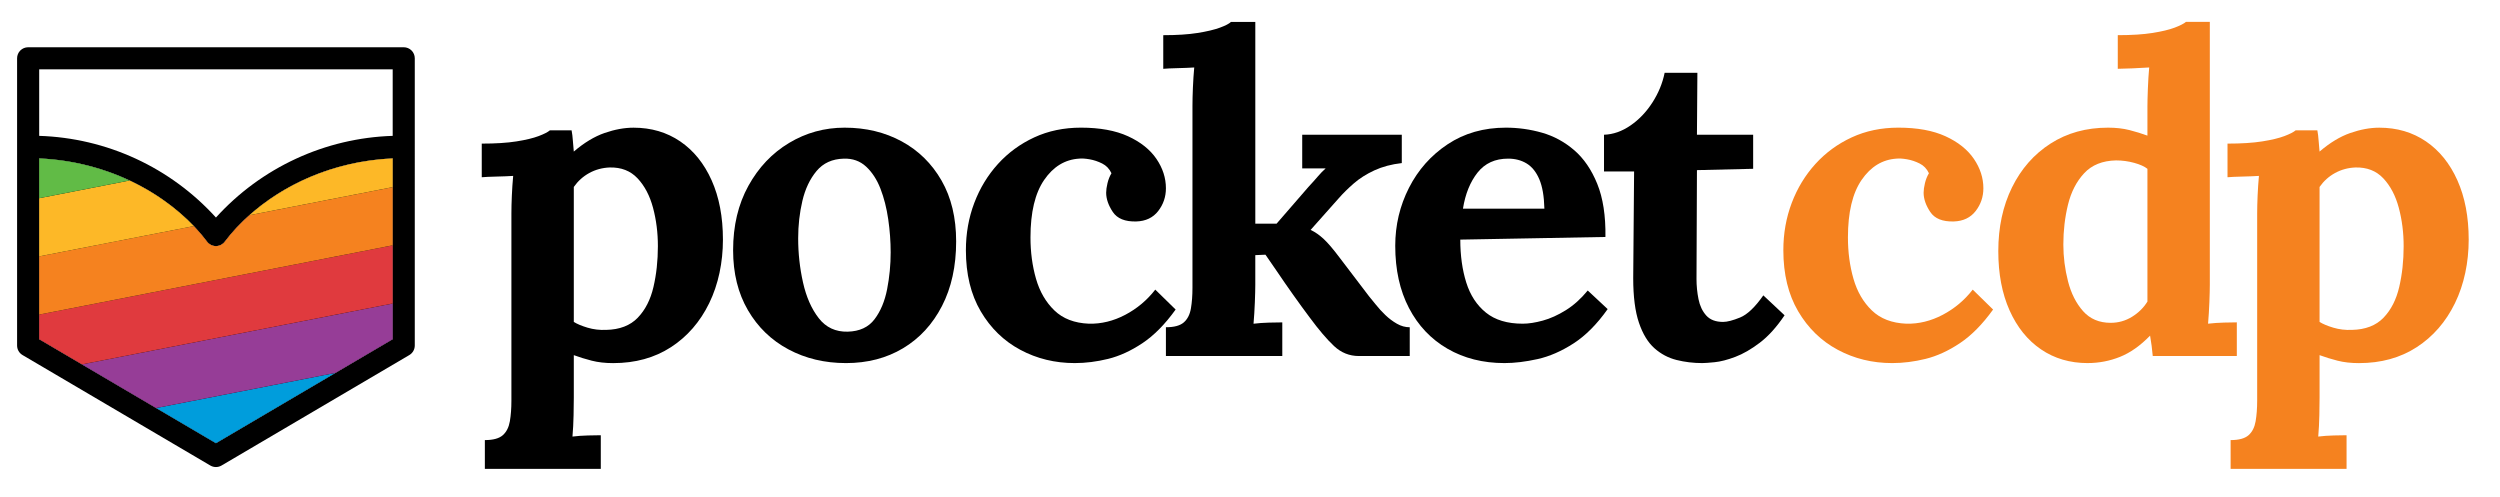
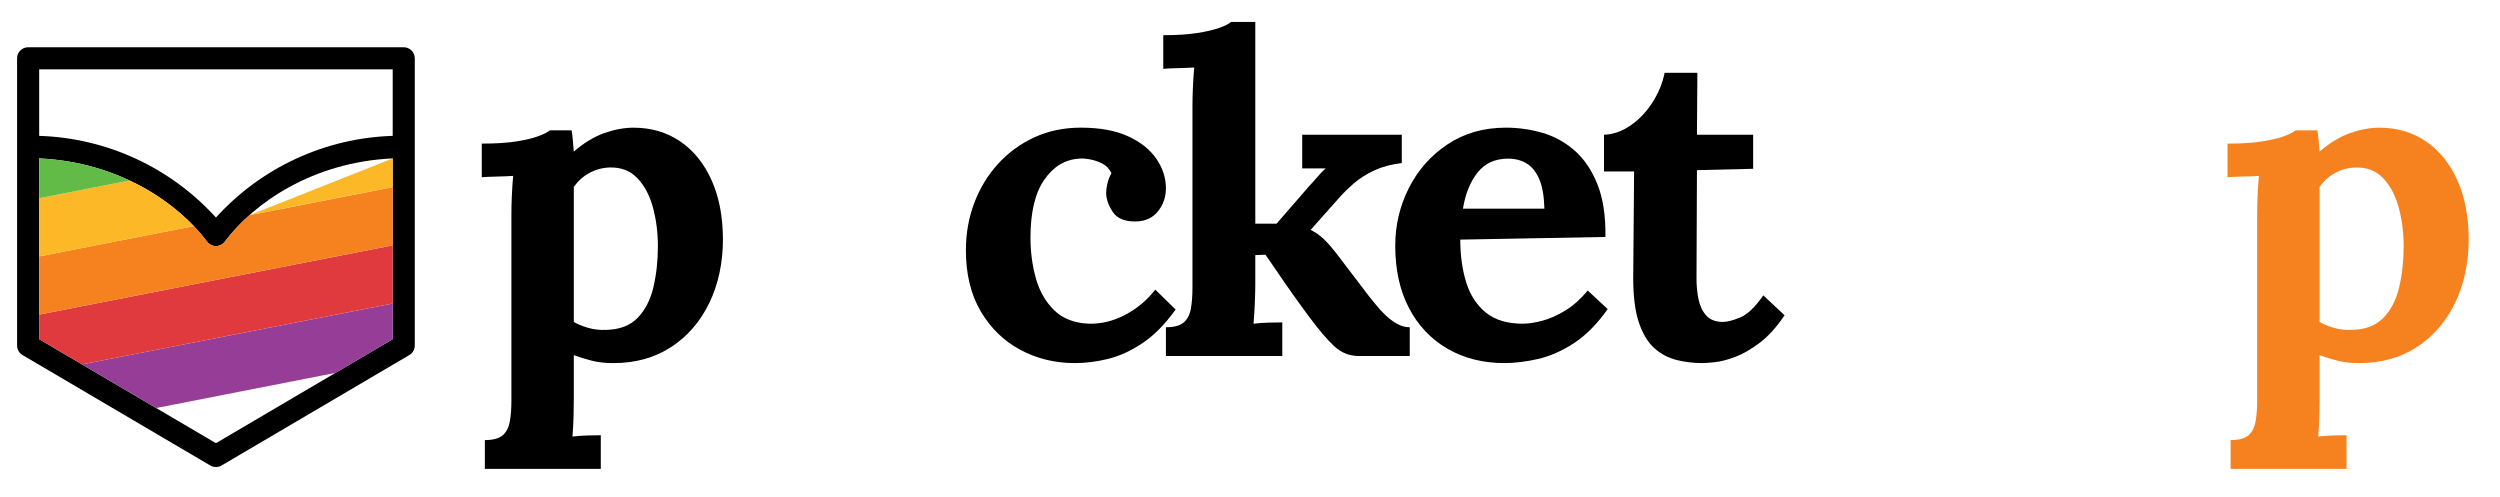
<svg xmlns="http://www.w3.org/2000/svg" id="Layer_1" data-name="Layer 1" viewBox="0 0 3227 642">
  <defs>
    <style>
      .cls-1, .cls-2, .cls-3, .cls-4, .cls-5, .cls-6, .cls-7 {
        stroke-width: 0px;
      }

      .cls-2 {
        fill: #f5821f;
      }

      .cls-3 {
        fill: #61bb46;
      }

      .cls-4 {
        fill: #963d97;
      }

      .cls-5 {
        fill: #e03a3e;
      }

      .cls-6 {
        fill: #009ddc;
      }

      .cls-7 {
        fill: #fdb827;
      }
    </style>
  </defs>
  <g>
    <path class="cls-1" d="m625.85,605.2v-37.13c10.66,0,18.37-2.1,23.13-6.28,4.76-4.2,7.8-10.19,9.14-17.99,1.33-7.81,2-16.66,2-26.56v-241.63c0-6.85.19-14.57.57-23.13.37-8.57.95-17.04,1.71-25.42-6.1.38-13.33.67-21.71.86-8.38.2-14.66.48-18.85.86v-43.41c17.9,0,32.85-.95,44.84-2.86,12-1.9,21.51-4.19,28.56-6.85,7.04-2.66,11.9-5.14,14.57-7.43h27.99c.76,3.81,1.33,8.48,1.71,14,.38,5.52.76,10,1.14,13.42,13.33-11.42,26.56-19.42,39.7-23.99,13.14-4.57,25.61-6.85,37.42-6.85,22.85,0,42.93,5.91,60.26,17.71,17.32,11.81,30.85,28.56,40.56,50.27,9.71,21.71,14.57,47.22,14.57,76.54s-5.91,57.79-17.71,81.97c-11.81,24.19-28.28,43.13-49.41,56.84-21.14,13.71-45.98,20.56-74.55,20.56-10.28,0-19.52-1.05-27.7-3.14-8.19-2.1-15.91-4.48-23.13-7.14v54.84c0,5.33-.1,12.85-.29,22.56-.2,9.71-.67,18.94-1.43,27.7,6.09-.77,12.75-1.24,19.99-1.43,7.23-.2,12.75-.29,16.57-.29v43.41h-149.66Zm156.52-179.37c17.51-.37,31.13-5.61,40.84-15.71,9.71-10.09,16.47-23.32,20.28-39.7,3.8-16.37,5.71-33.89,5.71-52.55,0-17.51-2.1-34.08-6.28-49.7-4.19-15.61-10.85-28.28-19.99-37.99s-21.14-14.37-35.99-14c-9.52.38-18.28,2.77-26.28,7.14-8,4.38-14.66,10.38-19.99,17.99v174.22c4.19,2.67,10.09,5.14,17.71,7.43,7.61,2.28,15.61,3.24,23.99,2.86Z" />
-     <path class="cls-1" d="m1091.97,468.67c-27.42,0-52.18-5.91-74.26-17.71-22.09-11.8-39.51-28.65-52.27-50.55-12.76-21.89-19.14-47.7-19.14-77.4,0-31.6,6.57-59.31,19.71-83.11,13.14-23.8,30.65-42.27,52.55-55.41,21.89-13.14,45.79-19.71,71.69-19.71,27.42,0,51.98,5.91,73.69,17.71,21.71,11.81,38.84,28.66,51.41,50.55,12.57,21.9,18.85,48.08,18.85,78.54,0,31.99-6.1,59.79-18.28,83.4-12.19,23.62-28.95,41.8-50.27,54.55-21.33,12.75-45.89,19.14-73.69,19.14Zm2.29-40.56c15.23-.38,26.75-5.71,34.56-15.99,7.8-10.28,13.23-23.22,16.28-38.84,3.04-15.61,4.57-31.42,4.57-47.41,0-14.08-1.05-28.37-3.14-42.84-2.1-14.47-5.43-27.61-10-39.41-4.57-11.8-10.76-21.32-18.56-28.56-7.81-7.23-17.42-10.66-28.85-10.28-14.85.38-26.56,5.71-35.13,15.99s-14.66,23.13-18.28,38.56c-3.62,15.42-5.43,31.52-5.43,48.27,0,19.42,2.09,38.47,6.28,57.12,4.19,18.66,10.94,33.99,20.28,45.98,9.33,12,21.8,17.81,37.42,17.42Z" />
    <path class="cls-1" d="m1387.29,468.67c-25.52,0-48.94-5.71-70.26-17.14-21.33-11.42-38.37-27.99-51.12-49.7-12.76-21.71-19.14-47.98-19.14-78.83,0-21.71,3.62-42.07,10.85-61.12,7.23-19.04,17.42-35.79,30.56-50.27,13.14-14.47,28.75-25.89,46.84-34.27,18.08-8.37,38.17-12.57,60.26-12.57,24.37,0,44.64,3.71,60.84,11.14,16.18,7.43,28.37,17.14,36.56,29.13,8.18,12,12.28,24.66,12.28,37.99,0,11.05-3.34,20.85-10,29.42-6.67,8.57-16.09,13.05-28.28,13.42-14.48.38-24.56-3.71-30.28-12.28-5.71-8.57-8.57-16.85-8.57-24.85,0-3.43.57-7.52,1.71-12.28,1.14-4.76,2.86-9.04,5.14-12.85-2.67-5.71-6.67-9.9-12-12.57-5.34-2.66-10.76-4.47-16.28-5.43-5.52-.95-10-1.23-13.42-.86-18.28,1.14-33.33,10.28-45.13,27.42-11.81,17.14-17.71,41.9-17.71,74.26,0,19.05,2.37,36.84,7.14,53.41,4.76,16.57,12.66,30.19,23.71,40.84,11.04,10.67,25.89,16.38,44.56,17.14,15.99.38,31.6-3.43,46.84-11.42,15.23-8,28.18-18.85,38.84-32.56l26.28,25.71c-13.71,19.05-27.99,33.52-42.84,43.41-14.85,9.91-29.61,16.65-44.27,20.28-14.67,3.61-29.04,5.43-43.13,5.43Z" />
    <path class="cls-1" d="m1504.96,459.53v-37.13c10.66,0,18.37-2.09,23.13-6.28,4.76-4.19,7.8-10.18,9.14-17.99,1.33-7.8,2-16.65,2-26.56v-234.77c0-6.85.19-14.75.57-23.71.38-8.94.95-17.61,1.71-25.99-6.1.38-13.24.67-21.42.86-8.19.2-14.38.48-18.56.86v-43.41c17.51,0,32.27-.95,44.27-2.86,12-1.9,21.61-4.19,28.85-6.85,7.23-2.66,12-5.14,14.28-7.43h31.42v260.48h27.42l41.13-47.41c4.95-5.33,9.04-9.9,12.28-13.71,3.23-3.8,6.57-7.23,10-10.28h-30.28v-43.41h128.53v36.56c-13.33,1.53-25.13,4.67-35.42,9.43-10.28,4.77-19.14,10.38-26.56,16.85-7.43,6.48-13.81,12.76-19.14,18.85l-36.56,41.13c5.71,2.67,11.33,6.57,16.85,11.71,5.52,5.14,12.28,13.05,20.28,23.71l38.27,50.27c2.29,2.67,5.23,6.28,8.85,10.85,3.62,4.57,7.71,9.05,12.28,13.42,4.57,4.38,9.51,8.1,14.85,11.14,5.33,3.05,10.85,4.57,16.57,4.57v37.13h-65.69c-12.19,0-22.85-4.28-31.99-12.85s-19.62-20.85-31.42-36.84c-6.85-9.14-14-18.94-21.42-29.42-7.43-10.47-14.28-20.37-20.56-29.7-6.28-9.33-11.33-16.65-15.14-21.99l-13.14.57v38.27c0,5.34-.2,12.85-.57,22.56-.38,9.71-.96,18.95-1.71,27.7,6.09-.76,12.75-1.23,19.99-1.43,7.23-.19,12.94-.29,17.14-.29v43.41h-150.23Z" />
    <path class="cls-1" d="m1942.08,468.67c-27.8,0-52.37-6.19-73.69-18.56-21.33-12.37-37.9-29.89-49.7-52.55-11.81-22.65-17.71-49.41-17.71-80.26,0-26.65,5.9-51.6,17.71-74.83,11.8-23.22,28.46-41.99,49.98-56.27,21.51-14.28,46.56-21.42,75.12-21.42,15.99,0,31.6,2.2,46.84,6.57,15.23,4.38,29.04,11.91,41.41,22.56,12.37,10.67,22.28,25.13,29.7,43.41s10.94,41.13,10.57,68.55l-187.36,3.43c0,20.56,2.57,39.04,7.71,55.41,5.14,16.38,13.61,29.33,25.42,38.84,11.8,9.52,27.61,14.28,47.41,14.28,7.61,0,16.28-1.33,25.99-4,9.71-2.66,19.61-7.14,29.7-13.42,10.08-6.28,19.51-14.75,28.28-25.42l25.71,23.99c-13.71,19.42-28.37,34.18-43.98,44.27-15.62,10.09-31.13,16.85-46.55,20.28-15.42,3.43-29.62,5.14-42.56,5.14Zm-53.7-199.36h105.11c-.38-15.99-2.57-28.65-6.57-37.99-4-9.33-9.42-16.08-16.28-20.28-6.86-4.19-14.85-6.28-23.99-6.28-16.76,0-29.9,6-39.41,17.99-9.52,12-15.81,27.52-18.85,46.55Z" />
    <path class="cls-1" d="m2197.27,468.67c-11.42,0-22.47-1.34-33.13-4-10.67-2.67-20.19-7.71-28.56-15.14-8.38-7.43-15.05-18.37-19.99-32.85-4.95-14.47-7.43-33.7-7.43-57.69l1.14-137.67h-38.84v-47.41c11.8-.38,23.22-4.37,34.27-12,11.04-7.61,20.47-17.51,28.28-29.7,7.8-12.18,13.04-24.94,15.71-38.27h42.27l-.57,79.97h72.55v43.98l-72.55,1.71-.57,140.52c0,8.76.86,17.42,2.57,25.99s5.04,15.62,10,21.14c4.94,5.52,12.18,8.28,21.71,8.28,5.33,0,12.66-1.9,21.99-5.71,9.33-3.8,19.32-13.33,29.99-28.56l27.42,25.71c-10.28,15.24-20.95,27.04-31.99,35.42-11.05,8.38-21.62,14.48-31.7,18.28-10.09,3.8-18.95,6.09-26.56,6.85-7.62.76-12.95,1.14-15.99,1.14Z" />
-     <path class="cls-2" d="m2442.46,468.67c-25.52,0-48.94-5.71-70.26-17.14-21.33-11.42-38.37-27.99-51.12-49.7-12.76-21.71-19.14-47.98-19.14-78.83,0-21.71,3.62-42.07,10.85-61.12,7.23-19.04,17.42-35.79,30.56-50.27,13.14-14.47,28.75-25.89,46.84-34.27,18.08-8.37,38.17-12.57,60.26-12.57,24.37,0,44.64,3.71,60.84,11.14,16.18,7.43,28.37,17.14,36.56,29.13,8.18,12,12.28,24.66,12.28,37.99,0,11.05-3.34,20.85-10,29.42-6.67,8.57-16.09,13.05-28.28,13.42-14.48.38-24.56-3.71-30.28-12.28-5.71-8.57-8.57-16.85-8.57-24.85,0-3.43.57-7.52,1.71-12.28,1.14-4.76,2.86-9.04,5.14-12.85-2.67-5.71-6.67-9.9-12-12.57-5.34-2.66-10.76-4.47-16.28-5.43-5.52-.95-10-1.23-13.42-.86-18.28,1.14-33.33,10.28-45.13,27.42-11.81,17.14-17.71,41.9-17.71,74.26,0,19.05,2.37,36.84,7.14,53.41,4.76,16.57,12.66,30.19,23.71,40.84,11.04,10.67,25.89,16.38,44.56,17.14,15.99.38,31.6-3.43,46.84-11.42,15.23-8,28.18-18.85,38.84-32.56l26.28,25.71c-13.71,19.05-27.99,33.52-42.84,43.41-14.85,9.91-29.61,16.65-44.27,20.28-14.67,3.61-29.04,5.43-43.13,5.43Z" />
-     <path class="cls-2" d="m2694.79,468.67c-22.85,0-42.94-5.91-60.26-17.71-17.33-11.8-30.85-28.56-40.56-50.27s-14.57-47.22-14.57-76.54c0-30.85,5.9-58.27,17.71-82.26,11.8-23.99,28.37-42.84,49.7-56.55,21.32-13.71,46.07-20.56,74.26-20.56,10.28,0,19.51,1.05,27.7,3.14,8.18,2.1,15.9,4.48,23.13,7.14v-37.7c0-5.33.19-12.94.57-22.85.38-9.9.95-19.04,1.71-27.42-6.1.38-13.33.77-21.71,1.14-8.38.38-14.66.57-18.85.57v-43.41c17.9,0,32.85-.95,44.84-2.86,12-1.9,21.51-4.19,28.56-6.85,7.04-2.66,11.9-5.14,14.57-7.43h30.85v339.31c0,5.34-.2,12.85-.57,22.56-.38,9.71-.96,18.95-1.71,27.7,6.47-.76,13.33-1.23,20.56-1.43,7.23-.19,12.75-.29,16.57-.29v43.41h-108.53c-.38-4.19-.86-8.57-1.43-13.14s-1.24-8.94-2-13.14c-12.57,12.95-25.52,22.09-38.84,27.42-13.33,5.33-27.23,8-41.7,8Zm29.7-51.98c9.9,0,19.04-2.57,27.42-7.71,8.37-5.14,15.04-11.71,19.99-19.71v-171.37c-3.81-3.04-9.52-5.61-17.14-7.71-7.62-2.09-15.42-3.14-23.42-3.14-17.52.38-31.23,5.91-41.13,16.57-9.91,10.67-16.85,24.19-20.85,40.56-4,16.38-6,33.51-6,51.41,0,15.99,2,31.8,6,47.41,4,15.62,10.47,28.47,19.42,38.56,8.94,10.09,20.85,15.14,35.7,15.14Z" />
    <path class="cls-2" d="m2879.28,605.2v-37.13c10.66,0,18.37-2.1,23.13-6.28,4.76-4.2,7.8-10.19,9.14-17.99,1.33-7.81,2-16.66,2-26.56v-241.63c0-6.85.19-14.57.57-23.13.38-8.57.95-17.04,1.71-25.42-6.1.38-13.33.67-21.71.86-8.38.2-14.66.48-18.85.86v-43.41c17.9,0,32.84-.95,44.84-2.86,12-1.9,21.51-4.19,28.56-6.85,7.04-2.66,11.9-5.14,14.57-7.43h27.99c.76,3.81,1.33,8.48,1.71,14,.38,5.52.76,10,1.14,13.42,13.33-11.42,26.56-19.42,39.7-23.99,13.14-4.57,25.61-6.85,37.42-6.85,22.85,0,42.93,5.91,60.26,17.71,17.32,11.81,30.85,28.56,40.56,50.27,9.71,21.71,14.57,47.22,14.57,76.54s-5.91,57.79-17.71,81.97c-11.81,24.19-28.28,43.13-49.41,56.84-21.13,13.71-45.98,20.56-74.54,20.56-10.28,0-19.52-1.05-27.7-3.14-8.19-2.1-15.91-4.48-23.13-7.14v54.84c0,5.33-.1,12.85-.29,22.56-.2,9.71-.67,18.94-1.43,27.7,6.09-.77,12.75-1.24,19.99-1.43,7.23-.2,12.75-.29,16.57-.29v43.41h-149.66Zm156.52-179.37c17.51-.37,31.13-5.61,40.84-15.71,9.71-10.09,16.47-23.32,20.28-39.7,3.8-16.37,5.71-33.89,5.71-52.55,0-17.51-2.1-34.08-6.28-49.7-4.19-15.61-10.85-28.28-19.99-37.99s-21.14-14.37-35.99-14c-9.52.38-18.28,2.77-26.28,7.14-8,4.38-14.66,10.38-19.99,17.99v174.22c4.19,2.67,10.08,5.14,17.71,7.43,7.61,2.28,15.61,3.24,23.99,2.86Z" />
  </g>
  <g>
    <path class="cls-1" d="m521.14,61H36.32c-3.79,0-7.41,1.5-10.09,4.17s-4.17,6.3-4.17,10.09v370.75c0,5.06,2.67,9.74,7.03,12.29l242.41,142.6c4.46,2.62,9.99,2.62,14.46,0l242.41-142.6c4.36-2.56,7.03-7.24,7.03-12.29V75.26c0-3.79-1.5-7.41-4.17-10.09s-6.3-4.17-10.09-4.17h0ZM50.57,89.52h456.32v85.85c-43.16,1.35-85.61,11.38-124.8,29.5-39.2,18.11-74.35,43.94-103.35,75.93-29-31.99-64.15-57.82-103.35-75.93-39.2-18.11-81.65-28.14-124.8-29.5v-85.85Zm228.16,482.55L50.57,437.85v-233.37c102.98,4.66,179.21,57.42,216.74,107.47h0c2.69,3.6,6.91,5.71,11.4,5.71s8.72-2.12,11.41-5.71c37.55-50.05,113.78-102.82,216.74-107.47v233.37l-228.14,134.22Z" />
    <g>
-       <path class="cls-1" d="m506.88,204.48v233.37l-73.92,43.49-154.22,90.73-77.17-45.39-95.78-56.35-55.21-32.48v-233.37c44.14,2,83.35,12.82,116.7,28.49h.01c34.08,16,62.04,37.03,82.91,58.86,6.38,6.67,12.1,13.42,17.12,20.12h.01c2.69,3.59,6.91,5.71,11.39,5.71s8.73-2.11,11.42-5.71c8.59-11.45,19.2-23.04,31.69-34.15,42.12-37.52,105.63-69.73,185.05-73.32Z" />
-       <polygon class="cls-6" points="432.96 481.33 278.73 572.06 201.56 526.67 432.96 481.33" />
      <polygon class="cls-4" points="506.88 391.75 506.88 437.85 432.96 481.33 201.56 526.67 105.78 470.32 506.88 391.75" />
      <polygon class="cls-5" points="506.88 316.66 506.88 391.75 105.78 470.32 50.57 437.85 50.57 406.04 506.88 316.66" />
      <path class="cls-2" d="m506.88,241.55v75.11L50.57,406.04v-75.1l199.62-39.11c6.38,6.67,12.1,13.42,17.12,20.12h.01c2.69,3.59,6.91,5.71,11.39,5.71s8.73-2.11,11.42-5.71c8.59-11.45,19.2-23.04,31.69-34.15l185.05-36.25Z" />
      <path class="cls-7" d="m250.19,291.84l-199.62,39.11v-75.11l116.7-22.87h.01c34.08,16,62.04,37.03,82.91,58.86Z" />
-       <path class="cls-7" d="m506.88,204.48v37.07l-185.05,36.25c42.12-37.52,105.63-69.73,185.05-73.32Z" />
+       <path class="cls-7" d="m506.88,204.48v37.07l-185.05,36.25Z" />
      <path class="cls-3" d="m167.28,232.97l-116.7,22.87v-51.36c44.14,2,83.35,12.82,116.7,28.49Z" />
    </g>
  </g>
</svg>